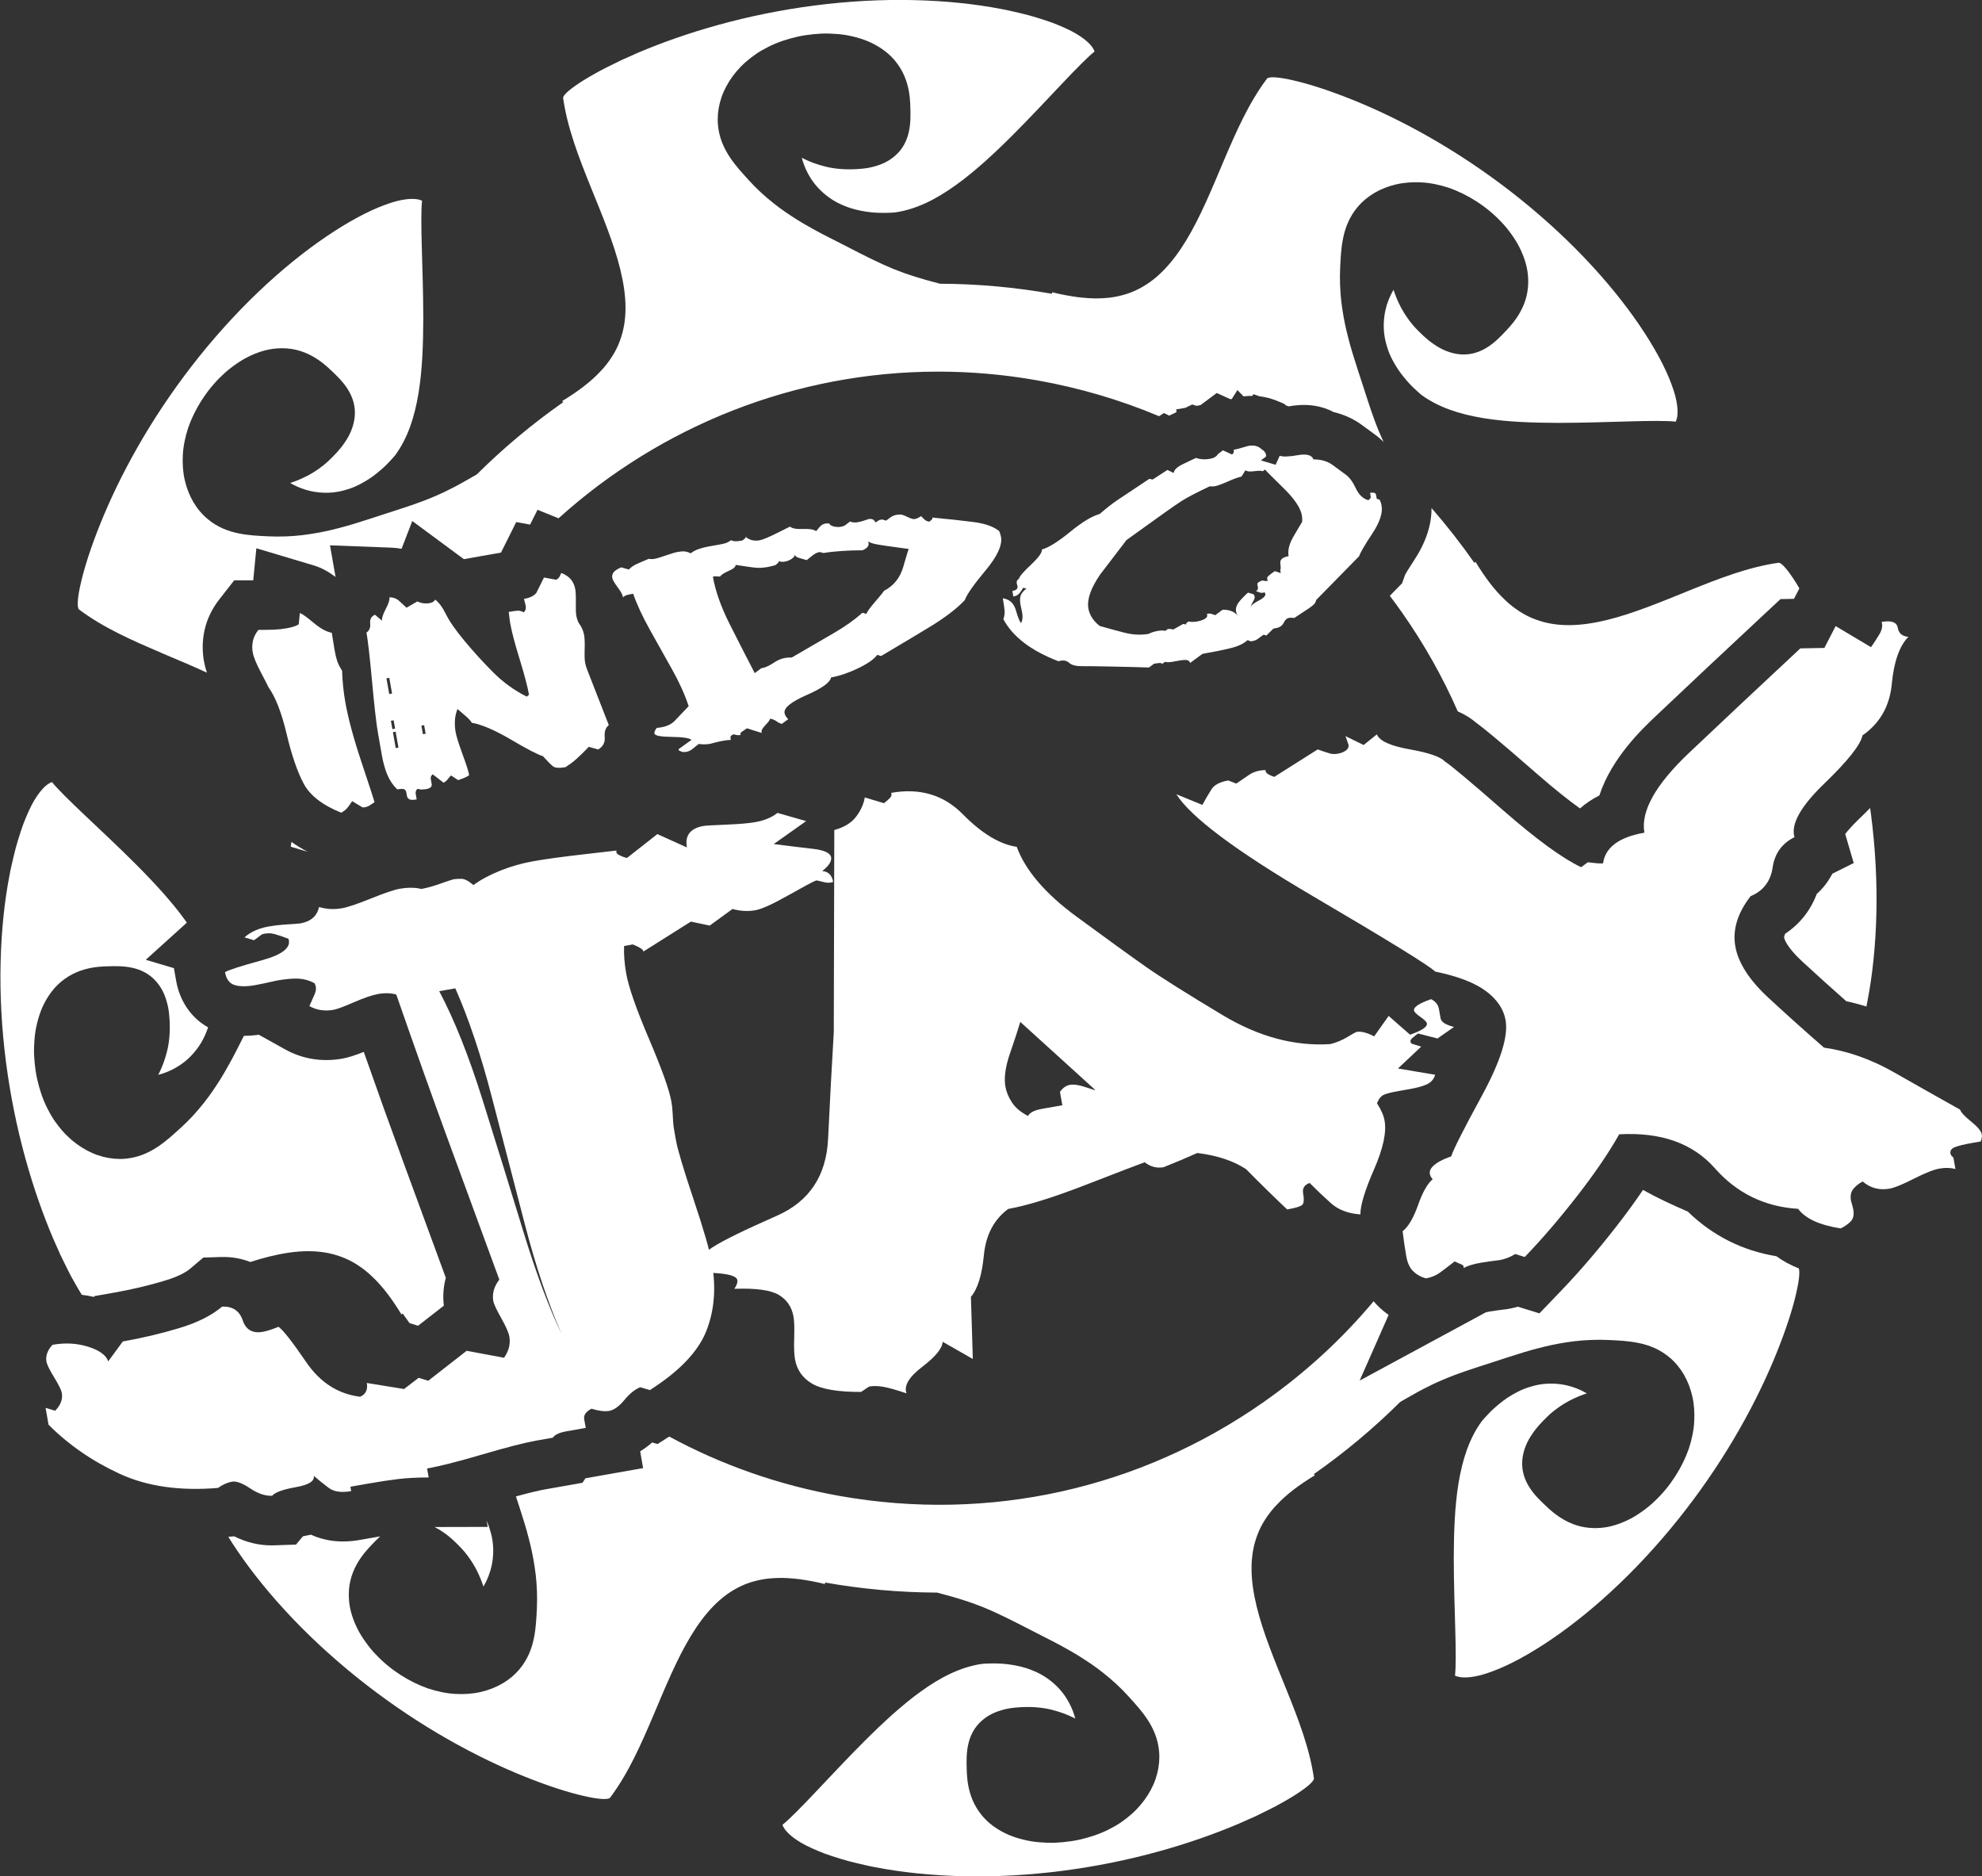
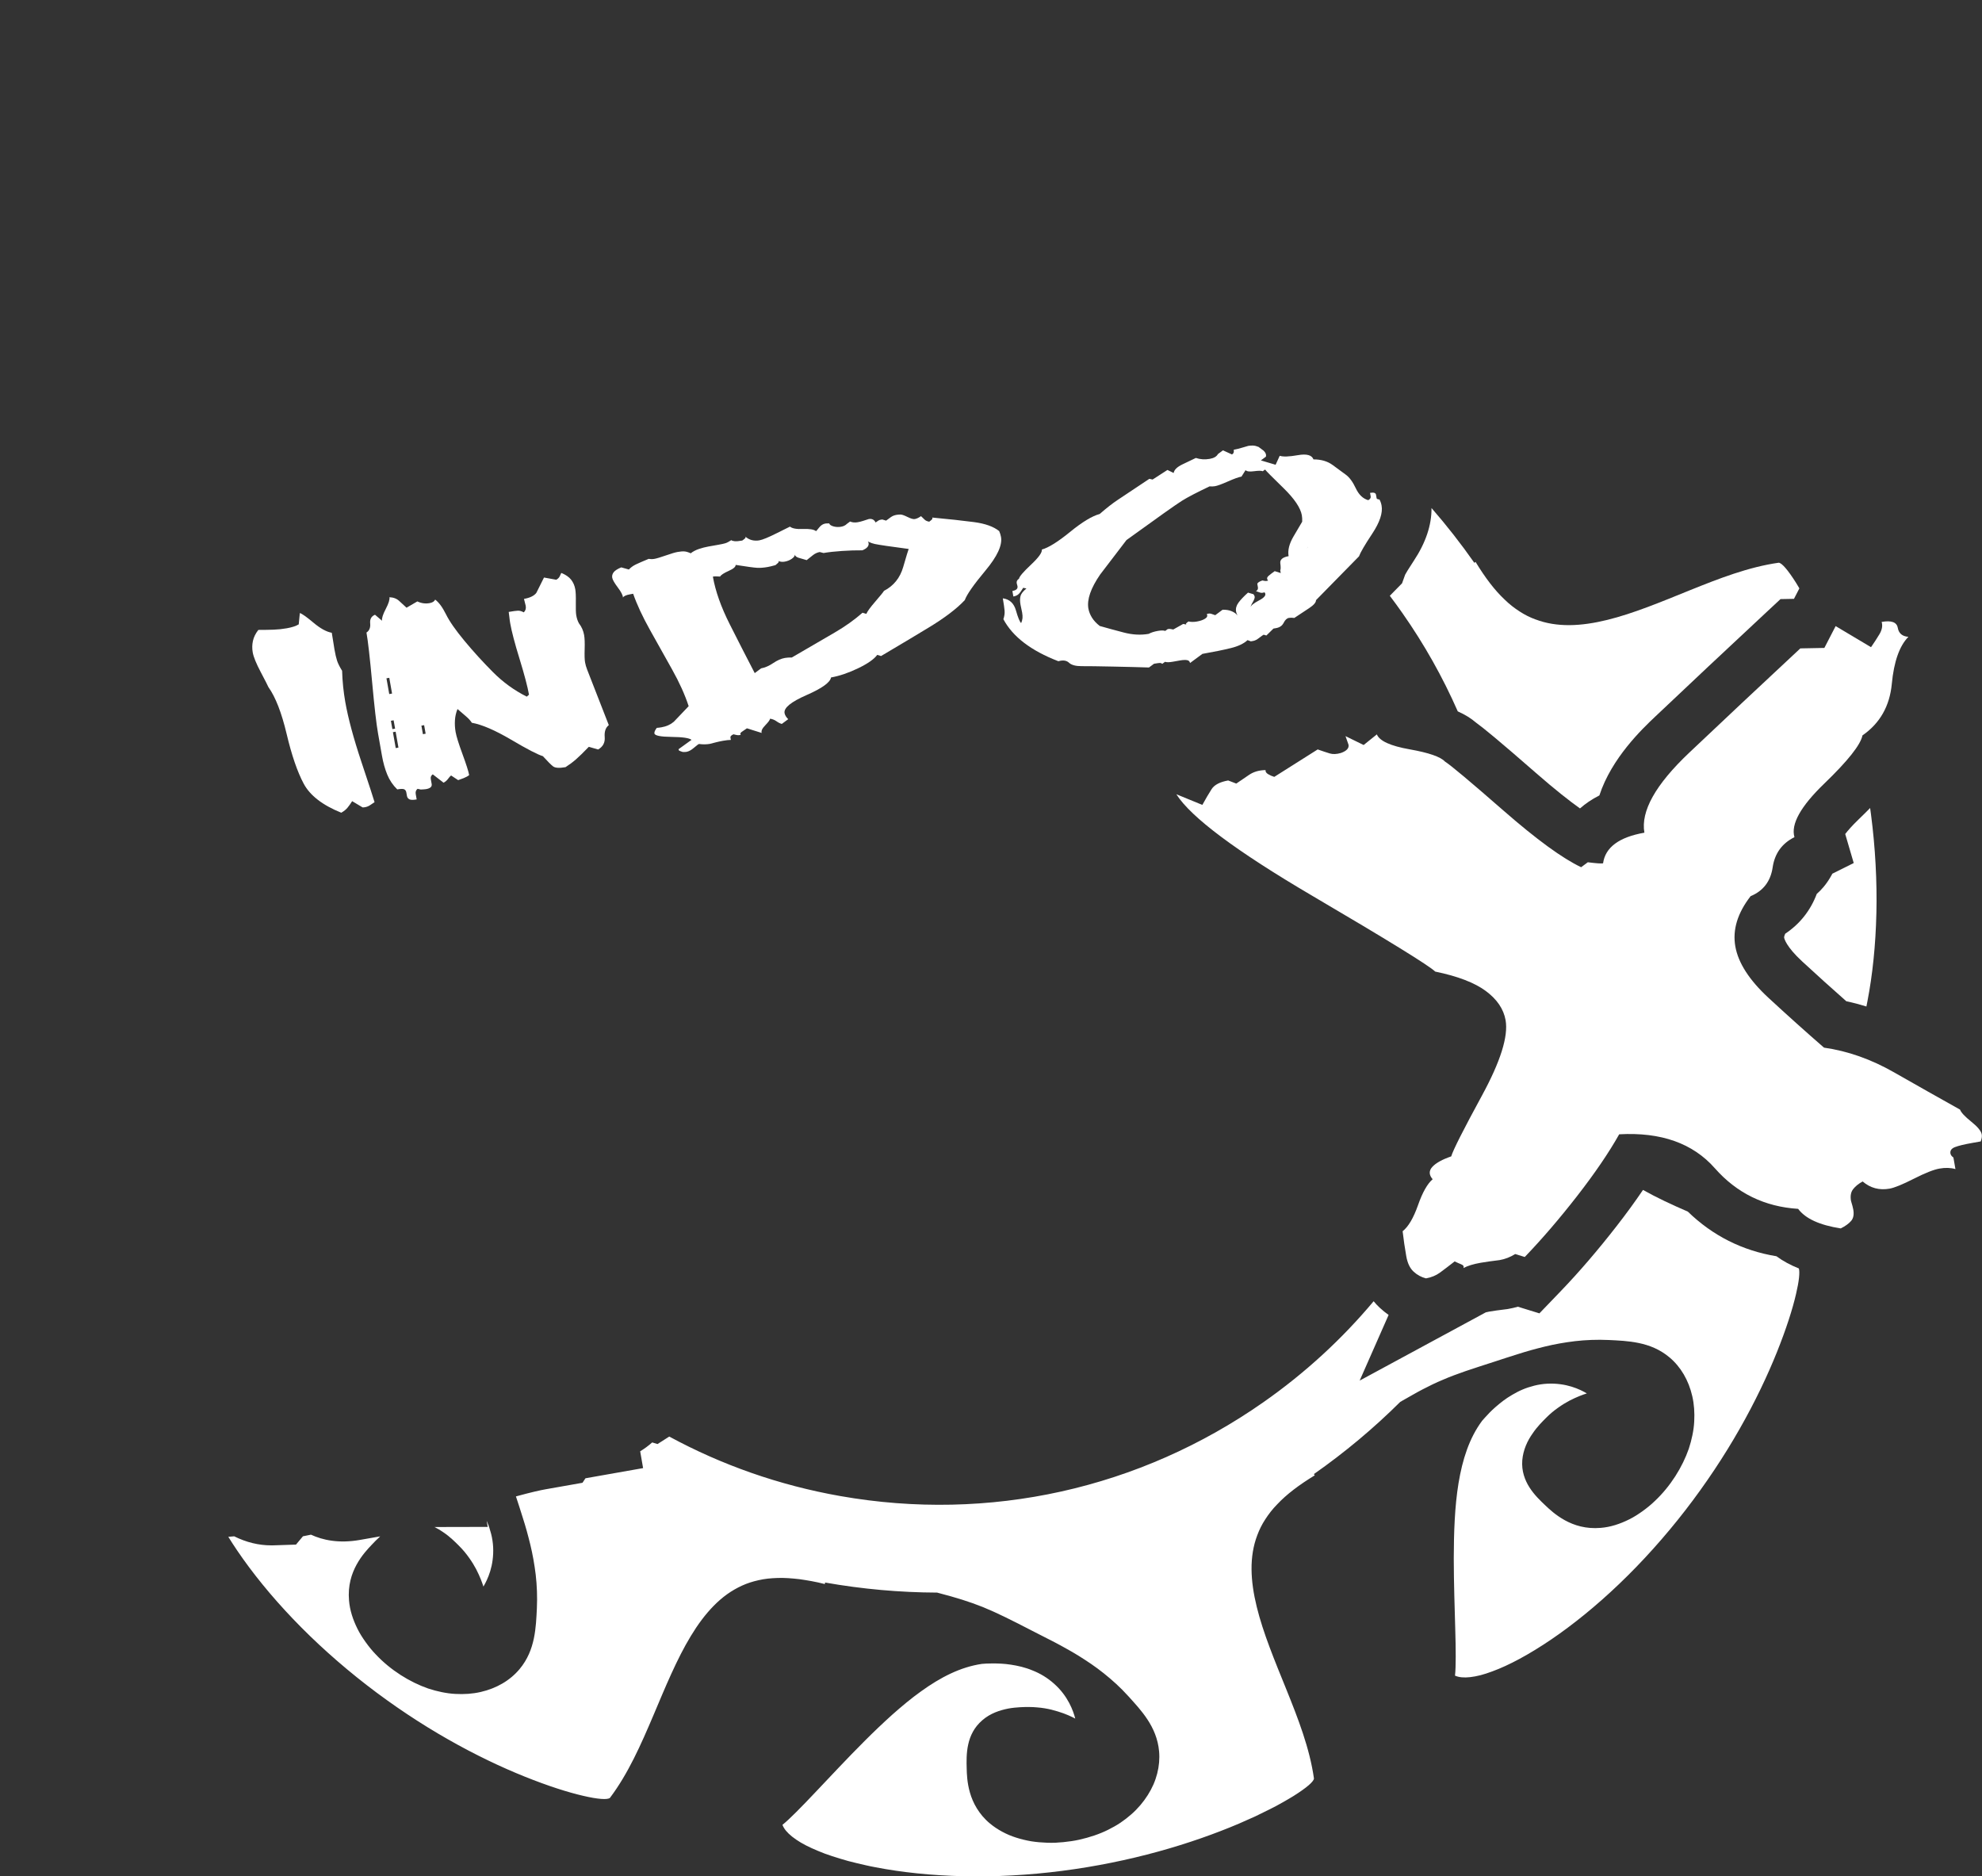
<svg xmlns="http://www.w3.org/2000/svg" id="Layer_1" viewBox="0 0 1142 1081">
  <rect x="0" y="0" width="1142" height="1081" fill="#333333" stroke="none" />
  <defs>
    <style>.cls-1{fill:#fff;}</style>
  </defs>
  <g>
    <path class="cls-1" d="M884.68,356.85c-3.13-1.16-6.18-2.67-9.1-4.58-2.95-1.9-5.88-4.14-8.65-6.87-5.72-5.37-11.13-12.48-16.73-21.67l-.71,.52s0,0,0-.01c-7.71-11.01-15.95-21.53-24.68-31.57,.12,9.76-3.3,20-10.25,30.49-3.17,4.8-4.49,7.09-4.93,7.91l-1.79,4.99-7.05,7.18c2.48,3.28,4.91,6.61,7.28,10,12.6,17.98,23.24,36.93,31.87,56.59,4.17,1.85,7.64,3.99,10.6,6.54,4.22,3.05,12.51,9.79,34.49,28.98,10.95,9.56,19.21,16.03,25.34,20.4,3.07-2.71,6.75-5.26,11.17-7.49,7.04-21.61,24.9-38.52,32.1-45.34,19.47-18.45,41.09-38.74,64.26-60.32l8-7.45,7.76-.15,3.11-6.03c-.61-1.04-1.2-2.03-1.77-2.97-4.69-7.45-8.26-11.66-10.11-11.81-17.47,2.47-34.55,9.16-51.15,15.84-16.58,6.72-32.66,13.44-47.68,17.11-15.08,3.71-28.96,4.42-41.35-.3Z" />
    <path class="cls-1" d="M1081.15,526.14c.43-18.36-.62-37.78-3.1-56.91-.16-1.25-.34-2.49-.51-3.73-2.05,2.09-4.25,4.27-6.62,6.55-3.97,3.83-6.34,6.61-7.73,8.44l4.9,16.71-12.33,6.15c-.09,.17-.18,.35-.27,.53-1.36,2.53-2.93,4.88-4.72,7.03-1.26,1.53-2.6,2.87-3.97,4.06-3.57,9.52-9.75,17.35-18.17,22.94-.51,1.09-.7,1.9-.62,2.35,.09,.49,1.12,5.08,10.37,13.62,8.63,7.97,17.16,15.66,25.44,22.95,3.88,.82,7.74,1.83,11.58,3.02,.21-1.02,.42-2.05,.6-3.09,2.91-14.96,4.73-32.26,5.14-50.62Z" />
-     <path class="cls-1" d="M92.79,376.08c9.06,3.83,18.01,7.55,26.43,11.46-.78-2.33-1.34-4.54-1.72-6.7-1.03-5.85-.93-11.74,.3-17.51,1.36-6.41,4.24-12.47,8.55-17.99l8.59-11h10.97s1.8-18.48,1.8-18.48l33.26,9.95c4.36,1.31,8.24,3.53,12.37,6.57l-3.21-18.21,35.35,1.34c2.01,.08,3.98,.3,5.89,.66l6.18-16,29.72,21.97,21.4-3.79,8.77-17.58,7.99,1.45,4.29-8.53,12.12,4.91c58.8-53.09,136.33-84.5,218.73-84.5,18.72,0,37.71,1.62,56.77,4.98,24.51,4.32,48.11,11.29,70.5,20.7l2.82-1.82,3.05,1.49c1.04-.5,1.96-.94,2.77-1.34l1.46-.71-.27-1.53,5.35-.94,3.94-1.91,2.4,.8,2.3-.4,9.43-7.01,7.91,3.61c.28-.08,.54-.16,.8-.24l3.2-5.06,3.49,3.64c1.72-.2,3.47-.3,5.22-.29l.45-.99,3.55,1.23c3.06,.36,6.11,1.11,9.12,2.24l.03-.02,.04,.05c.36,.14,.72,.28,1.07,.42l3.74,1.54,1.37,1.09,1.46,.5c.09-.02,.19-.03,.29-.05,10.53-1.86,19.06-.19,25.62,3.33,6.03,1.42,11.59,3.96,16.42,7.55,2.75,2.05,5.15,3.81,7.21,5.29,1.82,1.31,3.52,2.77,5.11,4.38-.72-1.54-1.42-3.11-2.09-4.73-.87-1.99-1.71-4.06-2.53-6.25-.41-1.1-.82-2.22-1.22-3.38-.41-1.15-.83-2.32-1.27-3.53-.85-2.43-1.69-5.03-2.59-7.81-.92-2.75-1.87-5.7-2.88-8.91-1.33-4.18-2.88-8.62-4.34-13.49-.77-2.39-1.52-4.87-2.24-7.44-.72-2.58-1.4-5.26-2.07-7.96-1.32-5.44-2.38-11.3-3.12-17.39-.35-3.07-.6-6.23-.71-9.49-.11-3.26-.12-6.56,.05-9.99,.26-5.25,.48-11.19,1.73-17.2,1.25-5.99,3.56-12.1,8.25-17.69,5.46-6.52,13.2-11.06,22.41-13.17,4.6-1.06,9.48-1.39,14.61-1.11,2.57,.13,5.14,.49,7.75,1.02,2.61,.53,5.25,1.23,7.89,2.1,10.54,3.66,21.64,10.54,30.13,19.59,2.16,2.21,4.09,4.64,5.87,7.1,1.76,2.48,3.39,4.99,4.7,7.66,2.65,5.31,4.44,10.77,4.89,16.39,.74,8.55-1.47,15.37-4.39,20.68-2.9,5.28-6.44,9-8.54,11.22-2.69,2.85-6.11,6.45-10.4,9.17-2.15,1.37-4.49,2.5-7.09,3.26-2.6,.76-5.44,1.12-8.51,.88-6-.51-11.25-2.96-15.35-5.88-4.2-2.8-7.29-6.05-9.06-7.79-2.3-2.26-4.22-4.6-5.85-6.92-1.64-2.29-3.01-4.52-4.12-6.64-2.2-4.25-3.49-7.84-4.16-9.97-1.17,1.96-2.73,4.99-3.91,8.85-.59,1.93-1.08,4.07-1.38,6.39-.31,2.33-.45,4.86-.31,7.53,.14,2.64,.54,5.14,1.13,7.49,.6,2.35,1.33,4.64,2.23,6.75,.89,2.12,1.93,4.09,3.03,5.94,1.08,1.88,2.24,3.61,3.43,5.21,2.41,3.15,4.8,5.87,6.89,7.91,1.04,1.03,2,1.89,2.79,2.6,.79,.73,1.43,1.28,1.87,1.66,10.01,7.44,22.35,11.34,35.96,13.6,13.59,2.23,28.57,2.69,43.13,2.74,7.34-.03,14.49-.12,21.4-.31,6.87-.19,13.44-.37,19.42-.54,6.02-.19,11.38-.27,15.95-.27,4.57,0,8.31,.11,10.97,.41,1.01-2.2,1.28-5.15,.87-8.76-.2-1.81-.58-3.78-1.11-5.91-.55-2.11-1.29-4.36-2.18-6.76-3.5-9.61-9.76-21.25-18.31-33.87-8.55-12.61-19.47-26.13-32.16-39.38-12.67-13.26-27.12-26.24-42.36-38.03-15.24-11.8-31.28-22.42-46.9-31.3-15.61-8.9-30.79-16.09-44.2-21.47-13.41-5.39-25-9.07-33.58-11.04-8.57-2.02-14.11-2.39-15.52-1.2-10.59,14.06-17.93,30.86-24.94,47.32-6.97,16.49-13.59,32.64-21.63,45.87-4.01,6.63-8.34,12.5-13.18,17.42-2.43,2.48-4.98,4.7-7.67,6.64-2.7,1.94-5.53,3.57-8.57,4.98-3.04,1.4-6.23,2.41-9.66,3.18-1.72,.39-3.49,.69-5.31,.9-1.83,.21-3.7,.3-5.67,.38-3.92,.14-8.08-.19-12.6-.71-4.5-.64-9.36-1.46-14.59-2.8l-.14,.87s-.01,0-.02,0c-21.5-3.79-43.05-5.71-64.53-5.79-.39-.11-.78-.21-1.18-.32-9.53-2.49-17.18-4.81-25.26-8.04-8.11-3.31-16.64-7.58-28.53-13.74-3.9-1.99-8.11-4.14-12.61-6.44-2.23-1.16-4.53-2.42-6.86-3.73-2.33-1.28-4.69-2.65-7.09-4.13-1.2-.74-2.4-1.51-3.61-2.3-1.21-.79-2.41-1.57-3.62-2.41-2.42-1.66-4.85-3.45-7.28-5.39-2.43-1.96-4.83-3.96-7.21-6.17-2.38-2.2-4.73-4.57-7.04-7.12-.89-.98-1.8-1.99-2.73-3.03-.93-1.03-1.87-2.09-2.8-3.19-1.87-2.2-3.72-4.56-5.4-7.12-3.36-5.13-6.05-11.1-6.69-18.35-.37-4.21,0-8.51,1.09-12.76,.55-2.12,1.27-4.26,2.17-6.32,.91-2.06,1.99-4.09,3.25-6.08,2.51-3.97,5.7-7.79,9.53-11.13,1.91-1.69,3.98-3.29,6.19-4.79,2.21-1.49,4.58-2.81,7.07-4.05,5.01-2.52,10.71-4.4,16.69-5.75,2.99-.67,6.07-1.09,9.16-1.41,1.55-.15,3.1-.26,4.65-.34,1.55-.06,3.11-.04,4.66,0,3.1,.1,6.18,.36,9.18,.83,3.01,.52,5.94,1.23,8.75,2.13,1.41,.45,2.78,.95,4.12,1.51,1.34,.58,2.65,1.21,3.91,1.89,2.53,1.36,4.88,2.93,7.03,4.72,3.28,2.7,5.75,5.77,7.59,8.78,1.85,3.03,3.09,6.07,3.93,8.96,1.68,5.77,1.81,10.91,1.89,13.96,.11,3.92,.23,8.88-.88,13.85-1.1,4.98-3.43,9.93-8.11,13.93-4.59,4.01-10.05,5.77-15.01,6.75-2.48,.47-4.84,.63-6.89,.77-2.05,.13-3.79,.12-5.03,.12-1.61,0-3.18-.09-4.68-.23-1.5-.11-2.95-.29-4.34-.52-2.78-.45-5.34-1.12-7.61-1.83-4.54-1.36-8.01-3.04-10-4.09,1.12,4.43,4.18,12.99,12.15,20.04,3.93,3.53,8.2,6.02,12.45,7.68,4.27,1.8,8.52,2.73,12.45,3.33,3.94,.63,7.54,.7,10.46,.72,2.92,.02,5.15-.17,6.31-.27,12.34-1.81,23.81-7.72,35.04-15.82,5.6-3.97,11.12-8.62,16.54-13.4,5.42-4.89,10.74-9.94,15.91-15.13,2.55-2.59,5.1-5.17,7.61-7.72,2.49-2.56,4.93-5.11,7.31-7.62,4.72-4.99,9.24-9.75,13.35-14.1,4.12-4.4,7.85-8.21,11.08-11.46,3.23-3.23,5.95-5.8,8.04-7.47-.84-2.27-2.73-4.54-5.57-6.8-2.84-2.26-6.62-4.55-11.26-6.63-2.32-1.06-4.84-2.11-7.56-3.15-2.72-.99-5.64-1.94-8.74-2.88-1.55-.47-3.14-.93-4.77-1.39-1.64-.43-3.32-.84-5.03-1.26-1.72-.41-3.48-.82-5.27-1.22-1.8-.4-3.63-.8-5.5-1.13-14.96-2.91-32.26-4.73-50.62-5.14-18.36-.43-37.78,.62-56.91,3.1-19.14,2.46-37.98,6.33-55.3,11.11-17.33,4.76-33.12,10.41-46.4,16.05-3.31,1.44-6.48,2.84-9.48,4.21-2.99,1.42-5.8,2.81-8.45,4.15-1.32,.67-2.61,1.32-3.83,1.97-1.22,.68-2.4,1.33-3.53,1.96-2.26,1.28-4.34,2.49-6.21,3.64-7.45,4.69-11.66,8.26-11.81,10.11,2.47,17.47,9.16,34.55,15.84,51.15,6.72,16.58,13.44,32.66,17.11,47.68,3.71,15.08,4.42,28.96-.3,41.35-1.16,3.13-2.67,6.18-4.58,9.1-1.9,2.95-4.14,5.88-6.87,8.65-5.37,5.72-12.48,11.13-21.67,16.73l.52,.71s0,0-.01,0c-17.87,12.52-34.47,26.41-49.74,41.58-.33,.19-.65,.39-.99,.58-2.12,1.25-4.18,2.4-6.18,3.5-1.96,1.13-3.88,2.19-5.8,3.18-1.94,.98-3.81,1.95-5.72,2.87-1.91,.92-3.87,1.79-5.9,2.63-1.99,.87-4.06,1.71-6.25,2.53-1.1,.41-2.22,.82-3.38,1.22-1.15,.41-2.32,.83-3.53,1.27-2.43,.85-5.03,1.69-7.81,2.59-2.75,.92-5.7,1.87-8.91,2.88-4.18,1.33-8.62,2.88-13.49,4.34-2.39,.77-4.87,1.52-7.44,2.24-2.58,.72-5.26,1.4-7.96,2.07-5.44,1.32-11.3,2.38-17.39,3.12-3.07,.35-6.23,.6-9.49,.71-3.26,.11-6.56,.12-9.99-.05-5.25-.26-11.19-.48-17.2-1.73-5.99-1.25-12.1-3.56-17.69-8.25-6.52-5.46-11.06-13.2-13.17-22.41-1.06-4.6-1.39-9.48-1.11-14.61,.13-2.57,.49-5.14,1.02-7.75,.53-2.61,1.23-5.25,2.1-7.89,3.66-10.54,10.54-21.64,19.59-30.13,2.21-2.16,4.64-4.09,7.1-5.87,2.48-1.76,4.99-3.39,7.66-4.7,5.31-2.65,10.77-4.44,16.39-4.89,8.55-.74,15.37,1.47,20.68,4.39,5.28,2.9,9,6.44,11.22,8.54,2.85,2.69,6.45,6.11,9.17,10.4,1.37,2.15,2.5,4.49,3.26,7.09,.76,2.6,1.12,5.44,.88,8.51-.51,6-2.96,11.25-5.88,15.36-2.8,4.2-6.05,7.29-7.79,9.06-2.26,2.3-4.6,4.22-6.92,5.85-2.29,1.64-4.52,3.01-6.64,4.12-4.25,2.2-7.84,3.49-9.97,4.16,1.96,1.17,4.99,2.73,8.85,3.91,1.93,.59,4.07,1.08,6.39,1.38,2.33,.31,4.86,.45,7.53,.31,2.64-.14,5.14-.54,7.49-1.13,2.35-.6,4.64-1.33,6.75-2.23,2.12-.89,4.09-1.93,5.94-3.03,1.88-1.08,3.61-2.24,5.21-3.43,3.15-2.41,5.87-4.8,7.91-6.89,1.03-1.04,1.89-2,2.6-2.79,.73-.79,1.28-1.43,1.66-1.87,7.44-10.01,11.34-22.35,13.6-35.96,2.23-13.59,2.69-28.57,2.74-43.13-.03-7.34-.12-14.49-.31-21.4-.19-6.87-.37-13.44-.54-19.42-.19-6.02-.27-11.38-.27-15.95,0-4.57,.11-8.31,.41-10.97-2.2-1.01-5.15-1.28-8.76-.87-1.81,.2-3.78,.58-5.91,1.11-2.11,.55-4.36,1.29-6.76,2.18-9.61,3.5-21.25,9.76-33.87,18.31-12.61,8.55-26.13,19.47-39.38,32.16-13.26,12.67-26.24,27.12-38.03,42.36-11.8,15.24-22.42,31.28-31.3,46.9-8.9,15.61-16.09,30.79-21.47,44.2-5.39,13.41-9.07,25-11.04,33.58-2.02,8.57-2.39,14.11-1.2,15.52,14.06,10.59,30.86,17.93,47.32,24.94Z" />
    <path class="cls-1" d="M264.41,890.51c2.3,2.26,4.22,4.6,5.85,6.92,1.64,2.29,3.01,4.52,4.12,6.64,2.2,4.25,3.49,7.84,4.16,9.97,1.17-1.96,2.73-4.99,3.91-8.85,.59-1.93,1.08-4.07,1.38-6.39,.31-2.33,.45-4.86,.31-7.53-.14-2.64-.54-5.14-1.13-7.49-.6-2.35-1.33-4.64-2.23-6.75-.12-.28-.25-.56-.37-.84l.61,3.48-30.68,.07c1.81,.88,3.49,1.89,5.01,2.97,4.2,2.8,7.29,6.05,9.06,7.79Z" />
    <path class="cls-1" d="M1023.57,723.74c-19.65-3.22-36.76-11.83-51.06-25.71-9.17-3.98-17.94-8.04-25.84-12.5-4.52,6.69-9.62,13.68-15.27,20.94-10.74,13.81-21.58,26.42-32.22,37.49l-12.19,12.68-12.43-3.83c-1.8,.52-3.63,.95-5.48,1.27l-.75,.13-.76,.09c-4.07,.49-7.26,.94-9.49,1.33-.99,.18-1.63,.33-1.96,.42l-72.7,39.33,16.68-37.83c-1.79-1.25-3.5-2.64-5.13-4.16-1.25-1.17-2.42-2.41-3.5-3.73-18.26,21.82-39.52,41.37-63.45,58.13-71.4,50.02-158,69.23-243.85,54.11-35.44-6.24-68.53-18.02-98.56-34.28l-6.76,4.31-3.07-.92c-2.23,1.97-4.54,3.67-6.92,5.1l1.68,9.69-33.21,5.86-1.71,2.59-21.36,3.77c-2.87,.51-8,1.63-16.99,4.09,1.24,3.85,2.64,7.91,3.97,12.34,.77,2.39,1.52,4.87,2.24,7.44,.72,2.58,1.4,5.26,2.07,7.96,1.32,5.44,2.38,11.3,3.12,17.39,.35,3.07,.6,6.23,.71,9.49,.11,3.26,.12,6.56-.05,9.99-.26,5.25-.48,11.19-1.73,17.2-1.25,5.99-3.56,12.1-8.25,17.69-5.46,6.52-13.2,11.06-22.41,13.17-4.6,1.06-9.48,1.39-14.61,1.11-2.57-.13-5.14-.49-7.75-1.02-2.61-.53-5.25-1.23-7.89-2.1-10.54-3.66-21.64-10.54-30.13-19.59-2.16-2.21-4.09-4.64-5.87-7.1-1.76-2.48-3.39-4.99-4.7-7.66-2.65-5.31-4.44-10.77-4.89-16.39-.74-8.55,1.47-15.37,4.39-20.68,2.9-5.28,6.44-9,8.54-11.22,1.45-1.54,3.13-3.29,5.03-5.01l-11.71,2.06c-12.17,2.14-21.46,.09-28.17-3.03-1.19,.27-2.43,.52-3.71,.75-.32,.06-.63,.11-.91,.17l-4.02,4.8-12.77,.42c-.49,.02-.99,.02-1.48,.02-7.25,0-14.4-1.75-21.35-5.21l-3.4,.28c1.62,2.61,3.34,5.27,5.18,7.98,8.55,12.61,19.47,26.13,32.16,39.38,12.67,13.26,27.12,26.24,42.36,38.03,15.24,11.8,31.28,22.42,46.9,31.3,15.61,8.9,30.79,16.09,44.2,21.47,13.41,5.39,25,9.07,33.58,11.04,8.57,2.02,14.11,2.39,15.52,1.2,10.59-14.06,17.93-30.86,24.94-47.32,6.97-16.49,13.59-32.64,21.63-45.87,4.01-6.63,8.34-12.5,13.18-17.42,2.43-2.48,4.98-4.7,7.67-6.64,2.7-1.94,5.53-3.57,8.57-4.98,3.04-1.4,6.23-2.41,9.66-3.18,1.72-.39,3.49-.69,5.31-.9,1.83-.21,3.7-.3,5.67-.38,3.92-.14,8.08,.19,12.6,.71,4.5,.64,9.36,1.46,14.59,2.8l.14-.87s.01,0,.02,0c21.51,3.79,43.05,5.71,64.53,5.79,.39,.11,.77,.21,1.17,.32,9.53,2.49,17.18,4.81,25.26,8.04,8.11,3.31,16.64,7.58,28.53,13.74,3.9,1.99,8.11,4.14,12.61,6.44,2.23,1.16,4.53,2.42,6.86,3.73,2.33,1.28,4.69,2.65,7.09,4.13,1.2,.74,2.4,1.51,3.61,2.3,1.21,.79,2.41,1.57,3.62,2.41,2.42,1.66,4.85,3.45,7.28,5.39,2.43,1.96,4.83,3.96,7.21,6.17,2.38,2.2,4.73,4.57,7.04,7.12,.89,.98,1.8,1.99,2.73,3.03,.93,1.03,1.87,2.09,2.8,3.19,1.87,2.2,3.72,4.56,5.4,7.12,3.36,5.13,6.05,11.1,6.69,18.35,.37,4.21,0,8.51-1.09,12.76-.55,2.12-1.27,4.26-2.17,6.32-.91,2.06-1.99,4.09-3.25,6.08-2.51,3.97-5.7,7.79-9.53,11.13-1.91,1.69-3.98,3.29-6.19,4.79-2.21,1.49-4.58,2.81-7.07,4.05-5.01,2.52-10.71,4.4-16.69,5.75-2.99,.67-6.07,1.09-9.16,1.41-1.55,.15-3.1,.26-4.65,.34-1.55,.06-3.11,.04-4.66,0-3.1-.1-6.18-.36-9.18-.83-3.01-.52-5.94-1.23-8.75-2.13-1.41-.45-2.78-.95-4.12-1.51-1.34-.58-2.65-1.21-3.91-1.89-2.53-1.36-4.88-2.93-7.03-4.72-3.28-2.7-5.75-5.77-7.59-8.78-1.85-3.03-3.09-6.07-3.93-8.96-1.68-5.77-1.81-10.91-1.89-13.96-.11-3.92-.23-8.88,.88-13.85,1.1-4.98,3.43-9.93,8.11-13.93,4.59-4.01,10.05-5.77,15.01-6.75,2.48-.47,4.84-.63,6.89-.77,2.05-.13,3.79-.12,5.03-.12,1.61,0,3.18,.09,4.68,.23,1.5,.11,2.95,.29,4.34,.52,2.78,.45,5.34,1.12,7.61,1.83,4.54,1.36,8.01,3.04,10,4.09-1.12-4.43-4.18-12.99-12.15-20.04-3.93-3.53-8.2-6.02-12.45-7.68-4.27-1.8-8.52-2.73-12.45-3.33-3.94-.63-7.54-.7-10.46-.72-2.92-.02-5.15,.17-6.31,.27-12.34,1.81-23.81,7.72-35.04,15.82-5.6,3.97-11.12,8.62-16.54,13.4-5.42,4.89-10.74,9.94-15.91,15.13-2.55,2.59-5.1,5.17-7.61,7.72-2.49,2.56-4.93,5.11-7.31,7.62-4.72,4.99-9.24,9.75-13.35,14.1-4.12,4.4-7.85,8.21-11.08,11.46-3.23,3.23-5.95,5.8-8.04,7.47,.84,2.27,2.73,4.54,5.57,6.8,2.84,2.26,6.62,4.55,11.26,6.63,2.32,1.06,4.84,2.11,7.56,3.15,2.72,.99,5.64,1.94,8.74,2.88,1.55,.47,3.14,.93,4.77,1.39,1.64,.43,3.32,.84,5.03,1.26,1.72,.41,3.48,.82,5.27,1.22,1.8,.4,3.63,.8,5.5,1.13,14.96,2.91,32.26,4.73,50.62,5.14,18.36,.43,37.78-.62,56.91-3.1,19.14-2.46,37.98-6.33,55.3-11.11,17.33-4.76,33.12-10.41,46.4-16.05,3.31-1.43,6.48-2.84,9.48-4.21,2.99-1.42,5.8-2.81,8.45-4.15,1.32-.67,2.61-1.32,3.83-1.97,1.22-.68,2.4-1.33,3.53-1.96,2.26-1.28,4.34-2.49,6.21-3.64,7.45-4.69,11.66-8.26,11.81-10.11-2.47-17.47-9.16-34.55-15.84-51.15-6.72-16.58-13.44-32.66-17.11-47.68-3.71-15.08-4.42-28.96,.3-41.35,1.16-3.13,2.67-6.18,4.58-9.1,1.9-2.95,4.14-5.88,6.87-8.65,5.37-5.72,12.48-11.13,21.67-16.73l-.52-.71s0,0,.01,0c17.87-12.52,34.47-26.41,49.74-41.58,.33-.19,.65-.39,.99-.58,2.12-1.25,4.18-2.4,6.18-3.5,1.96-1.13,3.88-2.19,5.8-3.18,1.94-.98,3.81-1.95,5.72-2.87,1.91-.92,3.87-1.79,5.9-2.63,1.99-.87,4.06-1.71,6.25-2.53,1.1-.41,2.22-.82,3.38-1.22,1.15-.41,2.32-.83,3.53-1.27,2.43-.85,5.03-1.69,7.81-2.59,2.75-.92,5.7-1.87,8.91-2.88,4.18-1.33,8.62-2.88,13.49-4.34,2.39-.77,4.87-1.52,7.44-2.24,2.58-.72,5.26-1.4,7.96-2.07,5.44-1.32,11.3-2.38,17.39-3.11,3.07-.35,6.23-.6,9.49-.71,3.26-.11,6.56-.12,9.99,.05,5.25,.26,11.19,.48,17.2,1.73,5.99,1.25,12.1,3.56,17.69,8.25,6.52,5.46,11.06,13.2,13.17,22.41,1.06,4.6,1.39,9.48,1.11,14.61-.13,2.57-.49,5.14-1.02,7.75-.53,2.61-1.23,5.25-2.1,7.89-3.66,10.54-10.54,21.64-19.59,30.13-2.21,2.16-4.64,4.09-7.1,5.87-2.48,1.76-4.99,3.39-7.66,4.7-5.31,2.65-10.77,4.44-16.39,4.89-8.55,.74-15.37-1.47-20.68-4.39-5.28-2.9-9-6.44-11.22-8.54-2.85-2.69-6.45-6.11-9.17-10.4-1.37-2.15-2.5-4.49-3.26-7.09-.76-2.6-1.12-5.44-.88-8.51,.51-6,2.96-11.25,5.88-15.35,2.8-4.2,6.05-7.29,7.79-9.06,2.26-2.3,4.6-4.22,6.92-5.85,2.29-1.64,4.52-3.01,6.64-4.12,4.25-2.2,7.84-3.49,9.97-4.16-1.96-1.17-4.99-2.73-8.85-3.91-1.93-.59-4.07-1.08-6.39-1.38-2.33-.31-4.86-.45-7.53-.31-2.64,.14-5.14,.54-7.49,1.13-2.35,.6-4.64,1.33-6.75,2.23-2.12,.89-4.09,1.93-5.94,3.03-1.88,1.08-3.61,2.24-5.21,3.43-3.15,2.41-5.87,4.8-7.91,6.89-1.03,1.04-1.89,2-2.6,2.79-.73,.79-1.28,1.43-1.66,1.86-7.44,10.01-11.34,22.35-13.6,35.96-2.23,13.59-2.69,28.57-2.74,43.13,.03,7.34,.12,14.49,.31,21.4,.19,6.87,.37,13.44,.54,19.42,.19,6.02,.27,11.38,.27,15.95,0,4.57-.11,8.31-.41,10.97,2.2,1.01,5.15,1.28,8.76,.87,1.81-.2,3.78-.58,5.91-1.11,2.11-.55,4.36-1.29,6.76-2.18,9.61-3.5,21.25-9.76,33.87-18.31,12.61-8.55,26.13-19.47,39.38-32.16,13.26-12.67,26.24-27.12,38.03-42.36,11.8-15.24,22.42-31.28,31.3-46.9,8.9-15.61,16.09-30.79,21.47-44.2,5.39-13.41,9.07-25,11.04-33.58,1.73-7.33,2.25-12.44,1.61-14.65-4.81-1.92-9.1-4.24-12.87-6.99Z" />
-     <path class="cls-1" d="M14.55,667.07c4.76,17.33,10.41,33.12,16.05,46.4,1.43,3.31,2.84,6.48,4.21,9.48,1.42,2.99,2.81,5.8,4.15,8.45,.67,1.32,1.32,2.61,1.97,3.83,.68,1.22,1.33,2.4,1.96,3.53,1.28,2.26,2.49,4.34,3.64,6.21,.21,.33,.42,.65,.62,.98,2.35,.29,4.68,.7,6.98,1.23l.37-.5,11.3-1.99c10.09-1.78,19.92-4.1,29.23-6.91,8.69-2.62,12.83-5.41,14.52-6.84l7.6-6.44,9.95-.32c6.16-.2,11.93,.81,17.13,2.87,3.81-1.22,7.56-2.31,11.25-3.21,15.08-3.71,28.96-4.42,41.35,.3,3.13,1.16,6.18,2.67,9.1,4.58,2.95,1.9,5.88,4.14,8.65,6.87,5.72,5.37,11.13,12.48,16.73,21.67l.71-.52s0,0,0,.01c1.3,1.86,2.63,3.69,3.96,5.52l4.91,1.51,14.84-11.57c-.66-5.39-.26-10.82,1.14-16.06-8.61-23.48-16.89-46.04-24.85-67.67-6.86-18.66-14.38-39.6-22.42-62.48-5.36,2.15-9.12,3.31-12.53,3.91-11.53,2.03-22.83,.19-32.72-5.31l-15.21-8.47c-2.99,.42-5.84,.61-8.59,.62-1.68,3.29-3.46,6.78-5.35,10.47-1.16,2.23-2.42,4.53-3.73,6.86-1.28,2.33-2.65,4.69-4.13,7.09-.74,1.2-1.51,2.4-2.3,3.61-.79,1.21-1.57,2.41-2.41,3.62-1.66,2.42-3.45,4.85-5.39,7.28-1.96,2.43-3.96,4.83-6.17,7.21-2.2,2.38-4.57,4.73-7.12,7.04-.98,.89-1.99,1.8-3.03,2.73-1.03,.93-2.09,1.87-3.19,2.8-2.2,1.87-4.56,3.72-7.12,5.4-5.13,3.36-11.1,6.05-18.35,6.69-4.21,.37-8.51,0-12.76-1.09-2.12-.55-4.26-1.27-6.32-2.17-2.06-.91-4.09-1.99-6.08-3.25-3.97-2.51-7.79-5.7-11.13-9.53-1.69-1.91-3.29-3.98-4.79-6.19-1.49-2.21-2.81-4.58-4.05-7.07-2.52-5.01-4.4-10.71-5.75-16.69-.67-2.99-1.09-6.07-1.41-9.16-.15-1.55-.26-3.1-.34-4.65-.06-1.55-.04-3.11,0-4.66,.1-3.1,.36-6.18,.83-9.18,.52-3.01,1.23-5.94,2.13-8.75,.45-1.41,.95-2.78,1.51-4.12,.58-1.34,1.21-2.65,1.89-3.91,1.36-2.53,2.93-4.88,4.72-7.03,2.7-3.28,5.77-5.75,8.78-7.59,3.03-1.85,6.07-3.09,8.96-3.93,5.77-1.68,10.91-1.81,13.96-1.89,3.92-.11,8.88-.23,13.85,.88,4.98,1.1,9.93,3.43,13.93,8.11,4.01,4.59,5.77,10.05,6.75,15.01,.47,2.48,.63,4.84,.77,6.89,.13,2.05,.12,3.79,.12,5.03,0,1.61-.09,3.18-.23,4.68-.11,1.5-.29,2.95-.52,4.34-.45,2.78-1.12,5.34-1.83,7.61-1.36,4.54-3.04,8.01-4.09,10,4.43-1.12,12.99-4.18,20.04-12.15,3.53-3.93,6.02-8.2,7.68-12.45,.39-.92,.73-1.85,1.04-2.76-9.61-5.34-16.34-14.97-18.43-26.85l-1.28-7.26-16.22-4.82,23.67-21.4c-.27-.39-.54-.77-.82-1.16-3.97-5.6-8.62-11.12-13.4-16.54-4.89-5.42-9.94-10.74-15.13-15.91-2.59-2.55-5.17-5.1-7.72-7.61-2.56-2.49-5.11-4.93-7.62-7.31-4.99-4.72-9.75-9.24-14.1-13.35-4.4-4.12-8.21-7.85-11.46-11.08-3.23-3.23-5.8-5.95-7.47-8.04-2.27,.84-4.54,2.73-6.8,5.57-2.26,2.84-4.55,6.62-6.63,11.26-1.06,2.32-2.11,4.84-3.15,7.56-.99,2.72-1.94,5.64-2.88,8.74-.47,1.55-.93,3.14-1.39,4.77-.43,1.64-.84,3.32-1.26,5.03-.41,1.72-.82,3.48-1.22,5.27-.4,1.8-.8,3.63-1.13,5.5-2.91,14.96-4.73,32.26-5.14,50.62-.43,18.36,.62,37.78,3.1,56.91,2.46,19.14,6.33,37.98,11.11,55.3Z" />
-     <path class="cls-1" d="M167.92,485.03c-.14,.92-.27,1.84-.4,2.76l9.71,2.92c-3.34-1.75-6.44-3.64-9.31-5.68Z" />
  </g>
  <g>
    <g>
      <path class="cls-1" d="M172.78,353.19c1.26,.38,3.87,2.23,7.83,5.55,3.96,3.33,7.48,5.26,10.56,5.81,.31,1.74,.57,3.4,.81,5,.23,1.6,.47,3.12,.73,4.56,.49,2.8,1,4.99,1.53,6.59,.53,1.6,1.49,3.51,2.88,5.75,.18,6.13,.8,12.13,1.83,18.01,1.65,9.35,4.74,20.83,9.27,34.43,4.54,13.61,7.07,21.36,7.6,23.25-.98,.67-1.89,1.27-2.73,1.82-.85,.54-1.76,.9-2.72,1.07-.58,.1-1.07,.14-1.47,.11l-5.99-3.58c-.93,1.47-1.83,2.73-2.69,3.78-.86,1.05-2.05,2.01-3.59,2.88-10.8-4.36-18.02-9.94-21.65-16.75-3.63-6.81-6.91-16.34-9.81-28.6-2.91-12.25-6.4-21.26-10.5-27-.35-.83-1.82-3.72-4.44-8.68-2.61-4.96-4.15-8.73-4.61-11.34-.39-2.21-.36-4.41,.11-6.58,.46-2.17,1.5-4.29,3.13-6.37,3.38,0,6.32-.05,8.84-.14,2.52-.09,5.03-.36,7.53-.8,2.99-.53,5.29-1.28,6.9-2.26l.64-6.53Z" />
      <path class="cls-1" d="M224.41,344.07c2.33,.09,4.23,.83,5.68,2.22,1.45,1.39,2.84,2.67,4.15,3.82l6.23-3.63c2.28,1.09,4.62,1.42,7.03,.99,1.73-.31,2.8-.99,3.21-2.05,2.17,1.6,4.26,4.44,6.27,8.5,2.01,4.07,5.57,9.17,10.68,15.32,5.11,6.15,10.56,12.14,16.36,17.96,5.8,5.83,12.29,10.54,19.49,14.14l1.29-1.12c-.82-4.62-2.62-11.46-5.4-20.5-2.79-9.04-4.6-15.92-5.43-20.64-.19-1.06-.35-2.25-.48-3.56-.13-1.32-.26-2.31-.38-2.98,2.51-.44,4.28-.68,5.31-.72,1.04-.03,2.16,.29,3.37,.97,1.02-.97,1.4-2.23,1.12-3.77-.34-1.33-.67-2.66-1-3.99,3.47-.61,5.85-1.78,7.13-3.49,1.47-2.94,2.94-5.88,4.4-8.82l7.08,1.29c.99-.58,1.67-1.26,2.02-2.07,.35-.81,.64-1.43,.86-1.87,2.57,1.04,4.46,2.35,5.68,3.91,1.22,1.57,2.02,3.42,2.39,5.54,.27,1.55,.38,4.11,.31,7.69-.06,3.58,.02,6,.24,7.26,.32,1.83,.84,3.38,1.56,4.64,1.55,2.01,2.54,4.27,2.98,6.77,.32,1.83,.42,4.52,.31,8.07-.12,3.55-.04,6.09,.23,7.63,.24,1.35,.63,2.72,1.17,4.11l12.51,32.06c-1.84,1.42-2.62,3.71-2.36,6.89,.26,3.18-1.01,5.57-3.81,7.15l-5.34-1.54c-3.11,3.22-5.59,5.64-7.44,7.25-1.85,1.62-3.85,3.1-5.99,4.47-3.56,.63-5.95,.48-7.16-.45-1.21-.93-3.17-2.89-5.88-5.88-2.94-.87-9.03-4.03-18.29-9.49-9.26-5.45-16.81-8.71-22.66-9.76-.7-1.16-1.87-2.45-3.51-3.84-1.64-1.4-3.22-2.76-4.74-4.07-.83,2.03-1.33,4.17-1.47,6.43-.15,2.26-.02,4.54,.39,6.84,.44,2.5,1.76,6.73,3.95,12.69,2.19,5.95,3.48,9.99,3.85,12.1-.78,.64-1.85,1.22-3.2,1.76-1.35,.54-2.4,.92-3.15,1.15l-4.06-2.69c-.53,.39-1.11,1.04-1.75,1.94-.64,.9-1.5,1.64-2.59,2.23l-6.22-4.82c-.97,.66-1.35,1.56-1.14,2.71,.24,1.34,.4,2.29,.51,2.87,.27,1.53-.8,2.5-3.2,2.93-.48,.09-1.51,.17-3.08,.24l-1.86-.42c-.93,.76-1.28,1.77-1.05,3.04,.16,1.08,.34,2.11,.54,3.08-2.04,.36-3.44,.33-4.21-.08-.77-.41-1.24-1.05-1.39-1.92-.17-.96-.29-1.64-.36-2.02-.15-.87-.55-1.47-1.19-1.8-.64-.33-1.98-.32-4.04,.04-2.51-2.44-4.43-5.28-5.76-8.53-1.33-3.24-2.35-6.89-3.06-10.94-.26-1.45-.64-3.61-1.15-6.51-.51-2.89-.88-5.01-1.12-6.36-.95-5.4-2.08-15.18-3.38-29.37-1.3-14.18-2.39-23.73-3.26-28.65,1.66-1.09,2.37-2.85,2.13-5.3-.24-2.44,.69-4.1,2.78-4.96l4.06,3.46c-.24-1.35,.47-3.61,2.13-6.79,1.66-3.17,2.37-5.43,2.13-6.79Zm-.14,55.79l1.63-.29-1.6-9.07-1.63,.28,1.6,9.07Zm1.81,20.2l1.57-.28-.85-4.81-1.57,.28,.85,4.81Zm1.93,10.92l1.57-.28-1.62-9.16-1.57,.28,1.62,9.16Zm15.67-8.01l1.57-.28-.87-4.91-1.57,.28,.87,4.91Z" />
      <path class="cls-1" d="M455.15,303.38c1.28,1.08,3.8,1.54,7.54,1.38,3.75-.16,6.25,.26,7.52,1.24,.17-.13,.77-.83,1.79-2.11,1.02-1.28,2.2-2.03,3.55-2.27,.29-.05,1.03-.09,2.22-.09,.23,.75,1.05,1.33,2.47,1.73,1.41,.4,2.89,.46,4.43,.19,1.35-.24,2.44-.78,3.29-1.63l1.84-1.37c1.29,.56,2.75,.69,4.39,.41,1.06-.19,2.06-.43,3-.74,.94-.31,2.07-.67,3.38-1.09,1.83-.32,3.14,.34,3.93,1.98,.53-.39,1.08-.77,1.66-1.12,.58-.35,1.32-.55,2.2-.61l2.2,.66c.88-.66,1.78-1.32,2.71-1.99,.93-.67,2.01-1.11,3.27-1.33,.77-.14,1.55-.2,2.35-.19,.8,0,2.15,.48,4.05,1.42,1.9,.94,3.29,1.33,4.16,1.18,1.06-.19,2.25-.75,3.58-1.67,.84,.84,1.56,1.54,2.16,2.08,.59,.55,1.45,.91,2.58,1.11,.7-.52,1.22-.96,1.56-1.32,.34-.36,.37-.71,.11-1.07,9.6,.9,17.62,1.77,24.08,2.62,6.46,.85,11.31,2.58,14.55,5.19,.49,1.11,.84,2.24,1.05,3.4,.83,4.73-2.15,11.17-8.96,19.33-6.81,8.16-10.77,13.83-11.9,17.02-4.68,5.01-11.73,10.35-21.16,16.04-9.43,5.69-18.46,11.09-27.1,16.19l-2.2-.66c-1.84,2.5-5.54,5.08-11.08,7.74-5.54,2.66-10.72,4.41-15.54,5.26-.49,2.87-5.21,6.26-14.15,10.17-8.95,3.92-13.15,7.37-12.63,10.36,.2,1.16,.91,2.33,2.11,3.51l-3.69,2.73c-.94-.23-1.97-.75-3.1-1.55-1.14-.8-2.36-1.28-3.68-1.45-.07,.71-.99,1.97-2.76,3.79-1.77,1.81-2.45,3.28-2.05,4.41l-8.52-2.67c-1.25,.82-2.27,1.52-3.06,2.11-.79,.59-.94,1.14-.46,1.64-.85,.25-1.71,.28-2.59,.08-.88-.19-1.42-.32-1.63-.38-1.11,.49-1.7,1.05-1.79,1.65,.14,.77,.23,1.3,.28,1.59-1.19,.01-2.7,.18-4.53,.5-1.35,.24-2.64,.52-3.88,.83-1.24,.32-2.47,.63-3.71,.95-1.93,.34-4.01,.36-6.25,.06-.47,.18-1.45,.93-2.96,2.23-1.51,1.31-2.94,2.08-4.28,2.31-.39,.07-1.08,.09-2.08,.07-.84-.25-1.48-.48-1.91-.7-.44-.22-.59-.54-.47-.96l7.4-5.33c-1.28-1.07-5.11-1.63-11.48-1.7-6.37-.07-9.67-.73-9.89-1.99-.14-.77,.32-1.85,1.37-3.22,.69-.02,1.61-.14,2.77-.34,2.79-.49,5.14-1.55,7.04-3.18,2.85-2.99,5.7-5.98,8.55-8.97-2.15-6.58-5.33-13.63-9.54-21.14-4.21-7.51-8.45-15.09-12.73-22.74-4.28-7.65-7.52-14.61-9.72-20.89l-1.73,.31c-2.31,.41-3.69,1.03-4.14,1.88-.03-1.28-1.02-3.22-2.96-5.8-1.94-2.58-3.02-4.45-3.22-5.61-.2-1.16,.08-2.22,.85-3.2,.77-.98,2.22-1.9,4.35-2.78l4.39,1.23c1.08-1.17,2.43-2.14,4.03-2.92,1.6-.77,4.07-1.84,7.41-3.22,1.13,.2,2.22,.2,3.28,.01,1.25-.22,3.45-.88,6.58-1.97s5.38-1.76,6.73-2c1.64-.29,2.96-.4,3.97-.32,1.01,.07,2.21,.43,3.62,1.08,1.31-1.03,2.88-1.86,4.7-2.48,1.83-.62,3.66-1.09,5.49-1.42,.96-.17,1.93-.34,2.89-.51,.96-.17,1.93-.34,2.89-.51,1.83-.32,3.17-.62,4.02-.88,.85-.26,1.98-.85,3.41-1.77,.36,.32,1.01,.52,1.97,.61,.96,.09,2.4-.04,4.33-.38,.8-.54,1.37-.99,1.7-1.35,.33-.36,.32-.71-.04-1.04,1.18,1.08,2.48,1.79,3.88,2.14,1.4,.35,2.83,.39,4.27,.14,1.93-.34,5.33-1.74,10.21-4.2,4.88-2.46,7.37-3.7,7.47-3.71Zm42.68,7.01c1.56,.55,2.44,1.37,2.63,2.47,.3,1.69-.9,3.09-3.58,4.19-3.68-.04-7.6,.09-11.78,.37-4.17,.28-7.7,.67-10.59,1.18l-2.19-.57c-1.44,.26-2.8,.89-4.06,1.91-1.26,1.02-2.41,1.94-3.46,2.76-1.88-.51-3.45-.96-4.71-1.37-1.26-.41-1.97-1.01-2.11-1.82,.04,.76-.55,1.56-1.74,2.4-1.19,.84-2.56,1.39-4.1,1.66-1.35,.24-2.56,.11-3.65-.38,.36,.33,.23,.75-.37,1.26-.61,.51-1.04,.88-1.29,1.12-.75,.23-1.58,.46-2.49,.66-.91,.21-1.55,.35-1.94,.42-2.31,.41-4.35,.57-6.1,.48-1.75-.09-5.9-.65-12.44-1.68,.09,1.08-1.25,2.23-4.01,3.46-2.76,1.23-4.41,2.31-4.94,3.25-2.12-.17-3.5-.15-4.16,.07,1.47,8.35,4.69,17.45,9.66,27.3,4.97,9.86,9.78,19.28,14.45,28.26l3.69-2.74c2.22-.39,4.52-1.39,6.92-3.01,2.4-1.62,4.65-2.61,6.78-2.98,1.16-.2,2.48-.29,3.98-.26,10.27-5.98,18.47-10.75,24.59-14.31,6.13-3.56,11.51-7.39,16.15-11.48l2.2,.66c.55-1.39,2.27-3.75,5.16-7.09,2.89-3.34,4.56-5.4,5.02-6.18,5.55-2.87,9.24-7.44,11.06-13.73,1.82-6.29,2.87-9.75,3.16-10.4-10.67-1.4-17.19-2.36-19.57-2.88-2.38-.53-4.44-1.53-6.19-3.01Z" />
      <path class="cls-1" d="M725.12,257.44c.92,.73,1.89,1.45,2.92,2.17,1.18,1.08,1.64,2.24,1.36,3.48l-2.9,2.15,8.49,2.52,2.37-5.18c1.9,.66,5.38,.54,10.44-.35,5.06-.89,8.06-.08,9,2.43,4.47,0,8.16,1.1,11.08,3.26,2.91,2.17,5.43,4.01,7.53,5.53,2.1,1.52,4.03,4.13,5.78,7.85,1.75,3.72,4.14,6,7.17,6.86,1.09-.59,1.56-1.32,1.4-2.19-.16-.67-.28-1.34-.36-2.02,2.1-.37,3.24-.02,3.43,1.04,.14,.77,.26,1.49,.38,2.16,.26,.35,.8,.56,1.62,.61,.59,1.09,1,2.26,1.22,3.51,.75,4.23-1.04,9.62-5.35,16.13-4.32,6.52-6.87,10.9-7.67,13.12-8.25,8.41-16.5,16.81-24.76,25.23,.03,1.28-1.27,2.81-3.89,4.56-2.62,1.76-5.49,3.65-8.61,5.69-1.22-.16-2.26-.17-3.13-.02-1.16,.2-2.16,1.14-3.01,2.82-.85,1.68-2.28,2.69-4.3,3.05l-1.59,.28-4.07,3.99-1.57-.46c-.37,.16-1.21,.76-2.52,1.78-1.31,1.03-2.45,1.62-3.41,1.79-.58,.1-1.06,.18-1.44,.26l-1.91-.71c-2.13,1.99-5.32,3.52-9.55,4.57-4.24,1.05-9.73,2.17-16.47,3.36l-7.12,5.26c-.17-.95-.76-1.51-1.78-1.67-1.02-.16-2.36-.1-3.99,.19l-4.19,.74c-2.02,.36-3.51,.38-4.46,.05l-1.58,1.17c-.36-.33-.78-.51-1.28-.52-.5,0-1.66,.14-3.49,.47l-2.9,2.15c-5.2-.18-12.08-.35-20.66-.53-8.58-.18-14.6-.26-18.07-.24-3.47,.02-5.92-.64-7.35-1.98-1.43-1.34-3.47-1.62-6.11-.86-15.77-6.06-26.33-14.14-31.69-24.22,.59-1.69,.83-3.35,.69-4.97-.14-1.61-.48-3.96-1.02-7.05,3.87,.51,6.39,2.83,7.56,6.96,1.18,4.12,2.18,6.56,3.01,7.31,.42-.97,.68-1.91,.77-2.82,.09-.91,.02-1.99-.2-3.25-.47-2.1-.79-3.64-.96-4.6-.34-1.93-.33-3.57,.02-4.92,.36-1.35,1.5-2.8,3.41-4.33l-1.86-.42c-.92,1.56-1.75,2.72-2.51,3.5-.76,.78-1.81,1.28-3.16,1.52l-.56-3.18c2.22-.39,3.2-1.31,2.94-2.76-.23-.75-.38-1.32-.45-1.71-.19-1.06,.26-1.93,1.33-2.62,.18-1.22,2.49-3.92,6.92-8.08,4.43-4.17,6.5-7.06,6.22-8.7,3.88-1.08,9.32-4.48,16.31-10.18,6.99-5.71,12.67-9.14,17.03-10.31,3.87-3.37,7.32-6.07,10.35-8.09,3.02-2.02,9.11-6.08,18.27-12.17l1.86,.42,8.56-5.53,3.59,1.75c.27-1.84,1.99-3.51,5.15-5.01,3.16-1.5,5.7-2.72,7.63-3.65,2.53,.84,5.2,1.02,7.99,.53,2.41-.43,3.98-1.35,4.73-2.77l2.9-2.15,5.19,2.37c.91-.46,1.25-1.36,1.01-2.71,1.64-.29,3.35-.71,5.14-1.28,1.79-.56,2.88-.88,3.26-.95,.87-.15,1.77-.21,2.72-.18,.95,.04,2.01,.29,3.19,.78Zm-7.46,13.44l-2.33,3.69c-1.64,.29-4.23,1.22-7.78,2.79-3.55,1.57-6.04,2.48-7.49,2.74-.96,.17-2,.2-3.11,.1-7.33,3.48-12.66,6.25-15.97,8.33-3.31,2.07-13.95,9.61-31.92,22.61-5.08,6.66-10.13,13.26-15.13,19.8-5.46,7.92-7.73,14.48-6.81,19.68,.31,1.73,.98,3.45,2.02,5.15,1.05,1.7,2.55,3.32,4.51,4.86,4.29,1.23,8.93,2.49,13.93,3.79,5,1.3,9.76,1.55,14.29,.75,1.36-.75,3.1-1.31,5.22-1.69,1.93-.34,3.37-.34,4.32,0l1.31-1c.56-.2,1.17-.23,1.84-.09,.67,.14,1.16,.23,1.47,.27l5.7-3.2,1.84,.34c-.23-.22-.28-.45-.11-.66,.16-.21,.59-.59,1.3-1.11,1.45,.34,3.09,.35,4.92,.03,1.93-.34,3.5-.89,4.7-1.65,1.21-.76,1.52-1.64,.95-2.63,.93-.36,1.79-.41,2.58-.16,.79,.26,1.56,.52,2.3,.79l4.22-3.13c2.07-.07,3.87,.24,5.38,.91,1.51,.68,2.59,1.48,3.25,2.41-.44-.82-.72-1.57-.84-2.25-.31-1.74,.14-3.44,1.34-5.1,1.2-1.66,3.04-3.61,5.53-5.84l3.15,.93c.39,.53,.62,.98,.69,1.37,.12,.68-.24,1.73-1.09,3.18-.84,1.44-1.26,2.46-1.26,3.05,.02-.99,1.67-2.35,4.95-4.08,3.28-1.72,4.3-3.26,3.06-4.64-.93,.37-1.79,.42-2.59,.16-.79-.26-1.56-.52-2.3-.79,.9-.54,1.26-1.29,1.1-2.23-.12-.66-.23-1.32-.35-1.98,.17-.71,1.15-1.37,2.94-1.98,.62,.16,1.19,.26,1.69,.31,.51,.05,1.04-.03,1.6-.23-.86-.94-.77-1.85,.26-2.73,1.04-.88,2.22-1.79,3.54-2.71l3.47,1.11-.28-1.59c.3-.55,.31-1.89,.03-4.03-.28-2.13,1.32-3.51,4.78-4.12-.59-3.37,.35-7.16,2.84-11.38,2.49-4.21,4.15-7.04,4.99-8.48,.05-1.4-.02-2.63-.2-3.69-.77-4.33-4.33-9.59-10.68-15.77-6.35-6.18-9.86-9.71-10.51-10.59l-1.32,.98c-.85-.34-2.54-.34-5.06,0-2.52,.35-4.15,.14-4.88-.63Zm39.7,32.44c.58,.49,.95,1.17,1.1,2.04,.24,1.35-.57,3.23-2.42,5.64-1.85,2.41-2.83,4.13-2.95,5.14l4.27-12.82Z" />
    </g>
    <g>
-       <path class="cls-1" d="M355.24,490.02c-.4,1.04,.12,1.92,1.55,2.64,1.43,.72,2.9,1.27,4.42,1.65l17.56-13.78,17,7.69c-1.22-6.91,1.97-11.04,9.57-12.38,1.12-.2,5.43-.44,12.93-.75,7.49-.3,13.07-.78,16.73-1.42,5.35-.94,9.67-2.72,12.99-5.34l16.5,4.72-18.68,13.22c8.59,1.1,16.13,2.02,22.64,2.76,6.5,.74,9.98,2.38,10.42,4.91,.4,2.26-1.31,4.88-5.13,7.87,3.52,.25,5.62,2.35,6.32,6.29-1.63,.59-3.44,.61-5.41,.09-1.98-.52-3.41-.85-4.3-.99-1.64,.58-6.99,3.44-16.07,8.56-9.08,5.13-15.44,8.01-19.09,8.65-4.21,.74-8.59,.5-13.14-.73l-13.12,9.56-10.86-2.29-27.46,17.3c.41-.94-1.57-2.32-5.96-4.16l-5.07,.9c-.18,4.95,.23,10.22,1.22,15.83,1.39,7.85,5.78,20.44,13.18,37.79,7.4,17.34,11.69,29.38,12.88,36.11,.35,1.97,.57,4.09,.69,6.39,.11,2.29,.22,4.15,.33,5.58,.11,1.42,.35,3.19,.72,5.3,.37,2.11,.66,3.72,.85,4.83,.94,5.33,4.31,16.66,10.12,33.99,5.81,17.34,9.33,29.51,10.57,36.52,2.57,14.58,1.49,27.78-3.22,39.6-4.72,11.82-15.54,23.12-32.46,33.91l-5.5-1.64c-2.99,1.11-6.04,3.54-9.14,7.28-3.1,3.74-6.06,5.86-8.86,6.36-2.53,.44-5.93,.03-10.21-1.26-3.17,1.72-4.56,3.71-4.16,5.97,.31,1.69,.6,3.39,.9,5.08-4.78,.84-8.43,1.49-10.95,1.93-4.21,.74-6.89,1.98-8.03,3.71-1.97,.35-5.05,.89-9.26,1.63-6.75,1.19-17.13,3.85-31.17,7.98-14.03,4.13-24.7,6.84-32,8.12l.91,5.18c-6.65,.01-12.46,.32-17.43,.9-4.97,.59-10.82,1.47-17.55,2.66l-10.11,1.78,.44,2.53c-5.62,.99-9.93,.38-12.92-1.85-3-2.22-5.86-4.54-8.61-6.95,.53,3.04-2.92,5.21-10.36,6.52-7.44,1.31-12,2.97-13.67,4.97-4.03,.13-8.26-1.3-12.7-4.3-4.44-2.99-7.92-4.27-10.45-3.83-2.53,.45-5.21,1.65-8.05,3.6-21.97,1.84-40.84-.86-56.59-8.12-15.76-7.25-29.43-16.68-41.03-28.3l-1.71-9.73,5.51,1.68c3.19-3.2,4.48-6.62,3.83-10.27-.3-1.68-1.77-4.68-4.41-8.99-2.65-4.31-4.11-7.31-4.41-8.99-.59-3.37,.57-6.62,3.5-9.74,7.3-1.29,14.16-.9,20.61,1.14,6.44,2.05,10.26,4.85,11.47,8.4l8.41-11.47c11.22-1.98,22.06-4.54,32.51-7.69,10.44-3.14,18.69-7.28,24.74-12.4,6.04-.19,9.98,2.45,11.82,7.91,1.83,5.46,5.7,7.68,11.6,6.63,2.24-.39,5.25-1.35,9.04-2.89,2.64,1.85,7.96,8.64,15.96,20.36,8,11.72,18.37,18.37,31.09,19.94,3.22-1.42,4.5-4.06,3.82-7.93l21.46,3.47,8.42-6.45,5.51,1.7,22.14-17.27,21.55,4.02c2.77-3.96,3.79-8.04,3.05-12.25-.4-2.24-1.97-5.79-4.7-10.65-2.74-4.86-4.26-8.14-4.55-9.82-.74-4.2,.41-8.3,3.47-12.32-10.05-27.41-19.66-53.6-28.84-78.56-9.18-24.96-19.35-53.52-30.52-85.65-3.06-.9-6.55-1.01-10.48-.32-3.37,.6-8.01,2.18-13.93,4.75-5.92,2.57-9.85,4.03-11.82,4.37-5.06,.89-9.67,.18-13.84-2.14,.82-1.9,1.8-4.13,2.94-6.68,1.14-2.54,1.12-4.74-.07-6.59-2.88-1.54-5.92-2.4-9.14-2.56-3.22-.16-7.35,.19-12.4,1.08-5.85,1.33-10.04,2.21-12.56,2.66-5.06,.89-9.05,.86-11.96-.09-2.92-.95-4.73-3.42-5.43-7.4,2.1-1.25,9.15-3.52,21.16-6.81,12.01-3.29,17.15-7.42,15.4-12.4-3.11-1.2-5.8-2.13-8.09-2.75-2.28-.63-4.66-.57-7.14,.15l-4.61,3.42-5.5-1.64c3.49-3.16,8.19-5.26,14.09-6.3,2.8-.5,5.7-.84,8.71-1.05,3-.21,6.08-.42,9.23-.66,6.17-1.09,9.81-4.25,10.92-9.49,4.28,1.29,8.66,1.53,13.15,.73,3.37-.59,8.97-2.47,16.81-5.64,7.84-3.16,13.3-5.02,16.39-5.56,4.77-.84,8.97-.82,12.61,.07,3.08-.54,6.81-1.58,11.17-3.12,4.36-1.53,6.82-2.35,7.38-2.45,1.12-.2,2.62-.28,4.51-.26,1.89,.02,4.2,1.22,6.93,3.59,4.36-3.16,9.59-5.96,15.67-8.38,6.09-2.42,12.36-4.2,18.82-5.34,7.29-1.29,17.05-2.62,29.25-4.01,12.2-1.39,18.44-2.11,18.73-2.16Zm-102.16,81.01c8.7,16.4,17.02,37.28,24.97,62.63,7.95,25.35,15.7,50.38,23.26,75.08,7.55,24.7,14.98,44.64,22.31,59.83-7.78-17.72-14.81-38.67-21.11-62.87-6.3-24.19-12.64-48.6-19.01-73.22-6.38-24.61-13.43-45.64-21.15-63.08l-9.26,1.63Z" />
-       <path class="cls-1" d="M498.31,459.44l11,3.28c1.03-.76,2.1-1.67,3.21-2.74,1.11-1.07,1.43-2.14,.95-3.21,16.56-2.92,30.32,1.18,41.24,12.28,10.93,11.1,21.3,17.38,31.12,18.83,5,13.6,16.48,26.99,34.43,40.18,17.96,13.19,31.32,22.86,40.07,28.99,8.75,6.13,23.49,15.4,44.2,27.82,20.72,12.42,41.38,17.97,61.99,16.65,3.6-.92,6.9-2.3,9.91-4.13,3-1.83,4.78-2.8,5.35-2.9,2.52-.44,5.86,.42,10,2.58l8.34-11.78,12.33,10.81c6.82-2.36,10.06-4.54,9.71-6.51-.15-.84-1.39-2.08-3.71-3.71-2.33-1.62-3.56-2.86-3.71-3.71-.35-1.97,2.93-4.15,9.84-6.54,2.57,1.3,4.09,3.21,4.53,5.75,.25,1.41,.56,3.18,.93,5.29,.37,2.12,2.96,3.77,7.75,4.96l-9.52,6.64-11.19-2.86c-1.17,.79-2.33,1.72-3.49,2.79-1.16,1.07-1.22,2.1-.18,3.07l5.45,1.71-13.38,12.6,21.44,3.61c-.73,2.45-2.22,4.23-4.48,5.36-2.26,1.13-5.63,2.08-10.11,2.87l-6.3,1.11c-4.21,.74-7.11,1.47-8.72,2.2-1.61,.73-2.91,2.36-3.91,4.89,2.38,3.63,3.84,6.97,4.38,10.05,1.18,6.72-.85,16.1-6.12,28.14-5.26,12.03-7.87,20.65-7.82,25.83-7.03-.48-12.7-2.64-17-6.49-4.3-3.84-8.38-7.72-12.26-11.64-2.99,1.1-4.24,3.05-3.75,5.85,.64,3.64,.46,5.91-.53,6.81-1,.9-3.89,1.77-8.66,2.61-7.99-7.56-15.86-15.28-23.63-23.17-7.22-4.8-16.6-7.93-28.14-9.36-6.44,2.87-12.91,5.61-19.4,8.2-3.93,.69-7.57-.25-10.92-2.85-3.27,1.15-14.46,5.44-33.56,12.86-19.1,7.43-34.13,12.1-45.08,14.03-8.2,6.08-12.86,14.92-14,26.54-1.13,11.62-3.63,19.65-7.48,24.09l1.1,35.81-17.38-9.92c-.2,3.8-4.13,8.62-11.79,14.45-7.65,5.84-10.66,10.93-9.03,15.27-5.55-1.89-9.89-3.12-13.03-3.71-3.15-.59-5.98-.66-8.51-.22l-4.66,3.11c-13.31,.04-22.71-1.55-28.2-4.77-5.49-3.22-8.77-7.9-9.86-14.06-.49-2.8-.65-6.95-.46-12.47,.18-5.52,.05-9.53-.39-12.05-.99-5.6-3.83-9.79-8.52-12.57-4.69-2.78-13.22-3.94-25.59-3.5,1.39-1.97,1.96-3.67,1.71-5.07-.39-2.24-4.98-3.59-13.75-4.07-8.77-.47-14.07-.98-15.9-1.53,4.59-5.15,9.81-9.62,15.66-13.41,5.85-3.78,18.11-9.78,36.78-18,18.67-8.21,28.51-22.98,29.53-44.31,1.01-21.33,2.11-41.8,3.28-61.41l.3-116.51c5.8-1.6,10.04-4.23,12.72-7.89,2.68-3.66,4.29-7.28,4.82-10.85Zm89.57,129.28c-1.27,4.3-3.23,10.32-5.91,18.06-2.68,7.74-3.57,14.15-2.67,19.23,.55,3.1,1.81,6.15,3.79,9.15,1.98,3,5.05,5.58,9.2,7.76,1.1-1.97,3.77-3.34,7.99-4.08,3.93-.69,7.88-1.39,11.82-2.08l-1.36-7.71c1.6-2.3,3.51-3.65,5.73-4.05,2.22-.39,5.16,.03,8.82,1.27,3.65,1.24,5.62,1.83,5.9,1.78-14.44-13.11-28.88-26.22-43.32-39.32Z" />
      <path class="cls-1" d="M1057.68,360.71l20.38,12.14c1.62-2.31,3.2-4.76,4.78-7.36,1.57-2.59,2.01-4.99,1.34-7.19,5.61-.99,8.71,.14,9.28,3.36,.57,3.23,2.61,4.97,6.13,5.22-5.16,5.25-8.34,14.29-9.56,27.11-1.21,12.81-6.85,22.72-16.91,29.7-1.07,5.4-8.42,14.67-22.03,27.78-13.61,13.12-19.32,23.4-17.15,30.83-7.19,3.59-11.38,9.4-12.56,17.42-1.19,8.03-5.43,13.56-12.71,16.58-7.55,9.74-10.48,19.38-8.8,28.93,1.69,9.55,8.06,19.43,19.12,29.65,11.06,10.22,21.73,19.77,31.98,28.68,13.66,1.94,27.09,6.67,40.28,14.19,13.2,7.52,25.9,14.7,38.11,21.52,.58,1.64,2.72,3.94,6.42,6.91,3.71,2.97,5.74,5.43,6.08,7.39,.2,1.13,0,2.47-.59,4.02l-4.63,.82c-4.78,.84-8.18,1.66-10.21,2.45-2.03,.79-2.9,2.03-2.61,3.7,.15,.84,.72,1.6,1.71,2.29l1.17,6.67c-2.75-.79-5.81-.89-9.17-.29-3.37,.59-8.31,2.55-14.82,5.86-6.52,3.31-11.17,5.21-13.98,5.71-5.9,1.04-11.06-.34-15.49-4.14-2.38,1.29-4.21,2.78-5.51,4.46-1.3,1.69-1.69,3.93-1.2,6.74,.67,2.2,1.12,3.87,1.31,4.99,.5,2.82,.08,5-1.24,6.54-1.32,1.54-3.31,2.98-5.97,4.32-12.2-1.89-20.39-5.65-24.56-11.27-19.33-1.22-35.32-9.02-47.99-23.4-12.67-14.38-31.05-20.9-55.12-19.55-5.95,10.58-14.01,22.4-24.15,35.45-10.15,13.05-20.23,24.8-30.26,35.23l-5.51-1.7c-2.87,1.78-5.85,2.94-8.94,3.48-4.53,.55-8.2,1.07-11.01,1.56-4.21,.74-7.51,1.76-9.89,3.05,.41-.94,0-1.66-1.25-2.16-1.25-.5-2.51-1.06-3.78-1.69-3.31,2.59-6.12,4.73-8.42,6.42-2.31,1.69-5.01,2.81-8.1,3.36-2.73-.68-5.13-1.99-7.21-3.94-2.09-1.95-3.47-4.88-4.16-8.82-.84-4.77-1.55-9.57-2.1-14.39,3.3-2.6,6.25-7.61,8.86-15.01,2.6-7.4,5.42-12.38,8.44-14.95-2.18-2.51-2.24-4.88-.18-7.13,2.06-2.24,5.69-4.25,10.88-6.04,1.08-3.66,6.99-15.33,17.7-35.02,10.71-19.69,15.26-34.16,13.63-43.43-1.14-6.45-4.96-12.07-11.44-16.86-6.49-4.78-16.19-8.5-29.11-11.15-3.5-3.43-27.13-18-70.89-43.7-43.76-25.71-69.85-45.2-78.27-58.47l14.98,6.14c1.97-3.57,3.75-6.6,5.34-9.09,1.59-2.48,4.77-4.14,9.55-4.99l4.66,1.79c2.33-1.57,4.78-3.24,7.37-5.01,2.58-1.77,5.75-2.7,9.5-2.77-.13,.91,.37,1.7,1.5,2.37,1.13,.67,2.31,1.19,3.53,1.55l25.01-15.81c2.78,.98,5.08,1.74,6.92,2.3,1.84,.56,3.99,.47,6.47-.26,3.27-1.16,4.73-2.74,4.38-4.73-.58-1.66-1.17-3.31-1.74-4.97l10.45,5.11,7.61-6.12c1.53,3.79,7.83,6.66,18.88,8.61,11.06,1.96,17.84,4.31,20.36,7.05,3.25,2.03,14.46,11.42,33.62,28.16,19.17,16.74,34.11,27.64,44.85,32.7l3.84-2.85c4.74,.61,7.67,.82,8.79,.62,1.27-9.2,9.21-15.09,23.81-17.66-2.18-12.35,6.41-27.69,25.76-46.01,19.35-18.33,40.71-38.38,64.09-60.16l13.85-.27,6.48-12.54Z" />
    </g>
  </g>
</svg>